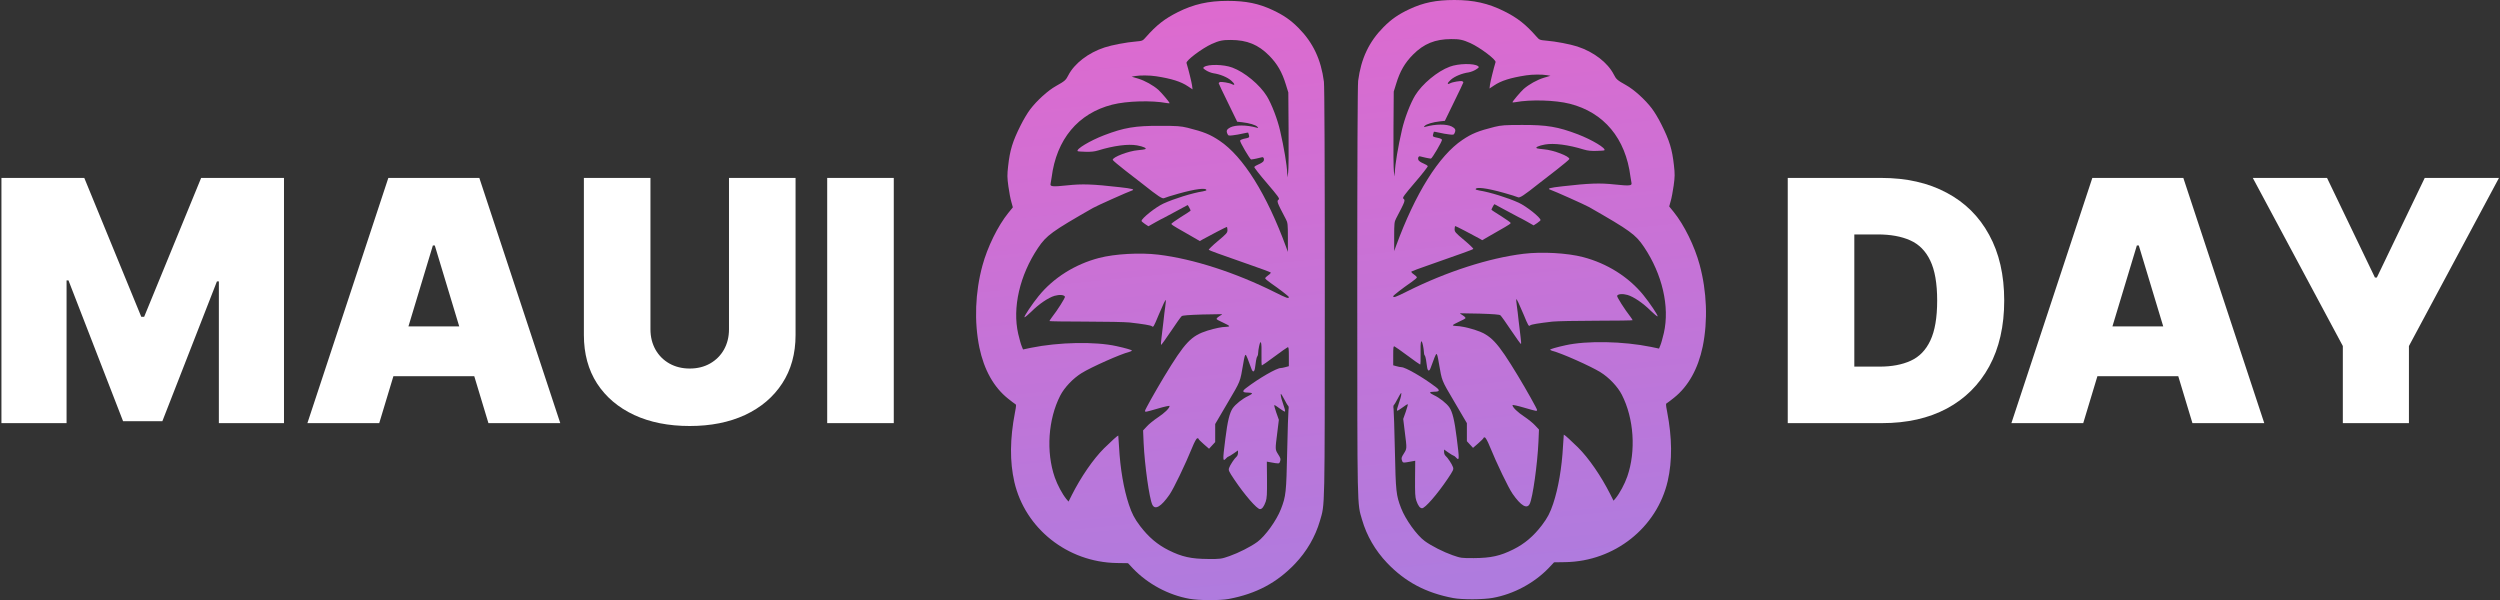
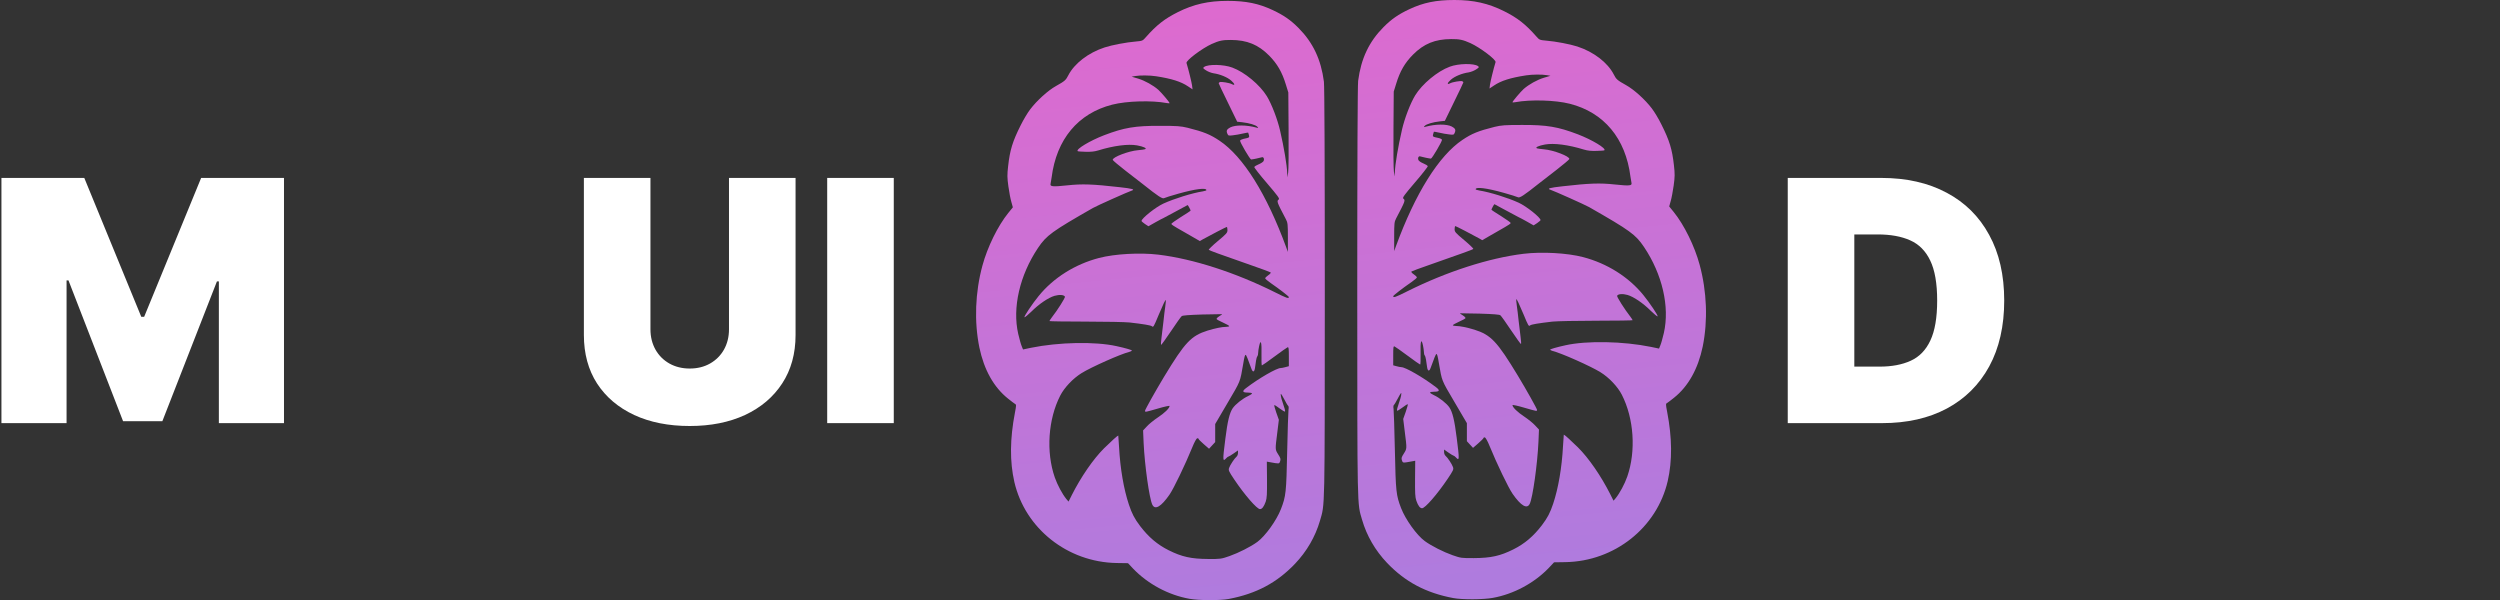
<svg xmlns="http://www.w3.org/2000/svg" width="1483" height="356" viewBox="0 0 1483 356" fill="none">
  <rect x="0" y="0" width="1483" height="356" fill="#333333" stroke="none" />
  <path d="M705.499 355.187C693.065 352.951 680.892 346.402 672.204 337.357L669.135 334.082L662.319 333.978C633.238 333.459 608.111 313.55 601.712 285.896C598.955 273.784 599.059 260.321 602.076 244.675C602.909 240.36 602.909 239.997 602.076 239.581C601.608 239.269 599.735 237.917 597.966 236.462C589.487 229.704 583.712 219.308 580.955 206.105C577.833 190.719 578.458 173.461 582.776 157.555C585.741 146.535 591.984 133.903 598.122 126.314L600.828 122.987L599.943 119.816C599.423 118.101 598.643 113.943 598.174 110.564C597.446 105.314 597.446 103.598 598.018 98.608C599.059 89.096 600.672 83.846 605.458 74.333C607.07 71.058 609.62 66.796 611.076 64.924C614.978 59.726 621.741 53.593 626.475 50.993C631.678 48.083 632.25 47.563 633.707 44.704C637.296 37.686 645.568 31.293 655.296 28.122C659.562 26.718 668.354 25.055 673.661 24.639C677.666 24.275 677.822 24.223 679.643 22.144C686.094 14.815 690.932 11.072 698.736 7.173C708.048 2.495 716.892 0.52 728.233 0.52C739.106 0.52 746.702 2.079 754.973 5.978C761.424 8.993 765.638 11.904 770.268 16.582C778.904 25.263 783.638 35.295 785.355 48.498C785.667 51.149 785.875 94.502 785.875 173.461C785.823 304.713 785.979 298.735 783.014 308.872C780.257 318.384 775.159 327.117 768.187 334.446C757.471 345.674 745.193 352.224 728.91 355.291C723.655 356.278 711.222 356.226 705.499 355.187ZM729.326 329.872C734.788 327.949 741.968 324.31 745.869 321.451C750.551 318.02 757.262 308.716 759.864 301.958C762.829 294.265 763.037 292.238 763.557 267.703C763.817 255.279 764.182 244.207 764.338 243.063C764.546 241.92 764.442 240.932 764.13 240.724C763.869 240.568 762.881 238.957 761.997 237.19C761.06 235.422 760.124 233.811 759.916 233.655C759.447 233.395 759.916 236.15 760.8 238.489C762.049 242.128 762.517 243.895 762.257 244.155C762.101 244.311 760.644 243.479 759.083 242.284C757.471 241.036 756.014 240.153 755.91 240.309C755.754 240.464 756.326 242.492 757.106 244.779L758.615 249.041L757.679 256.683C756.378 266.923 756.378 266.559 758.251 269.574C759.708 271.861 759.812 272.381 759.343 273.68C758.771 275.24 758.927 275.188 753.205 274.148L751.488 273.836L751.592 284.388C751.644 293.173 751.54 295.46 750.812 297.592C749.771 300.503 748.679 302.01 747.43 302.01C745.609 302.01 738.326 293.589 732.239 284.544C728.858 279.502 728.598 278.93 729.118 277.527C729.69 275.812 732.343 271.861 733.54 270.873C734.008 270.458 734.372 269.522 734.372 268.69V267.183L731.771 269.002C730.366 269.99 728.962 270.821 728.754 270.821C728.493 270.821 727.869 271.289 727.349 271.861C725.268 274.148 725.216 273.213 726.881 260.269C728.181 249.769 729.378 244.987 731.199 242.232C732.811 239.841 737.129 236.41 740.459 234.902C741.707 234.331 742.696 233.655 742.696 233.395C742.696 233.083 741.551 232.875 740.095 232.875C736.973 232.875 736.713 232.043 739.21 230.172C746.754 224.402 757.314 218.321 759.708 218.321C760.228 218.321 761.528 218.061 762.621 217.749L764.546 217.229V211.459C764.546 206.677 764.442 205.793 763.817 206.001C763.401 206.157 759.864 208.652 756.014 211.511C752.112 214.422 748.783 216.761 748.575 216.761C748.314 216.761 748.262 213.798 748.314 210.211C748.522 203.038 747.898 200.803 746.91 205.325C746.598 206.781 746.338 208.6 746.338 209.38C746.338 210.211 746.129 211.043 745.869 211.355C745.609 211.615 745.245 212.759 745.089 213.902C744.933 215.046 744.673 216.969 744.465 218.217C744.1 220.816 743.164 221.024 742.332 218.736C740.355 213.174 739.262 210.523 738.95 210.523C738.482 210.523 738.17 211.615 737.494 215.721C735.517 227.001 736.141 225.494 728.233 238.957L720.846 251.536V262.245L717.204 266.195L714.083 263.492C712.366 261.985 710.961 260.581 710.961 260.321C710.961 260.061 710.597 259.905 710.181 260.009C709.713 260.113 708.516 262.245 707.372 265.103C703.054 275.656 696.291 289.743 693.742 293.433C688.799 300.555 685.158 302.738 683.545 299.359C681.776 295.668 679.019 276.072 678.395 262.712L678.083 255.331L680.32 252.94C681.516 251.588 684.482 249.197 686.823 247.638C690.776 245.039 693.794 242.128 693.794 240.828C693.794 240.568 690.724 241.192 686.927 242.336C679.331 244.519 679.227 244.571 679.227 243.687C679.227 243.012 685.314 232.147 690.516 223.519C702.95 202.986 706.539 199.191 716.424 196.073C720.846 194.721 724.956 193.889 727.349 193.889C728.337 193.889 729.17 193.681 729.17 193.422C729.17 193.214 727.557 192.278 725.58 191.394C723.603 190.511 721.834 189.575 721.678 189.263C721.522 189.003 722.199 188.275 723.187 187.652C724.227 187.028 725.008 186.456 724.904 186.352C724.8 186.3 719.545 186.404 713.251 186.56C705.291 186.82 701.493 187.08 700.973 187.548C700.505 187.912 697.643 191.914 694.574 196.54C691.505 201.115 688.851 204.753 688.747 204.597C688.591 204.442 688.695 202.518 689.008 200.283C689.32 198.048 689.84 193.785 690.152 190.771C690.464 187.756 690.932 183.701 691.245 181.726C691.505 179.751 691.661 178.087 691.557 177.983C691.297 177.723 689.944 180.582 687.291 186.872C684.325 194.045 684.169 194.253 683.285 193.526C682.609 192.954 678.551 192.278 670.071 191.29C667.47 191.03 655.712 190.771 643.903 190.771C632.146 190.771 622.521 190.615 622.521 190.459C622.521 190.303 623.198 189.263 623.978 188.223C627.256 184.065 631.938 176.632 631.73 176.008C631.261 174.864 628.452 174.656 625.539 175.488C621.897 176.58 616.383 180.27 611.753 184.897C609.672 186.924 607.851 188.431 607.695 188.171C607.383 187.652 612.325 180.27 616.123 175.592C624.863 164.832 637.608 156.775 651.915 153.032C661.227 150.589 676.314 149.757 687.135 151.057C707.788 153.552 732.967 161.713 756.274 173.357C763.193 176.84 764.546 177.307 764.546 176.216C764.546 175.8 758.927 171.434 753.777 167.899C751.956 166.651 750.499 165.352 750.499 165.092C750.499 164.78 751.332 163.948 752.32 163.273C753.361 162.597 753.985 161.817 753.777 161.609C753.569 161.401 748.679 159.582 742.956 157.607C722.719 150.537 717.464 148.614 717.048 148.198C716.84 147.99 719.233 145.651 722.407 143C727.661 138.634 728.129 138.062 728.129 136.45C728.129 135.463 727.921 134.631 727.713 134.631C727.349 134.631 718.245 139.361 713.615 141.908L711.742 143L706.8 140.141C704.094 138.53 700.297 136.346 698.372 135.307C696.395 134.215 694.834 133.124 694.834 132.812C694.834 132.552 697.435 130.68 700.557 128.705C703.73 126.782 706.279 125.066 706.279 124.911C706.279 124.547 704.719 121.636 704.511 121.636C704.407 121.636 701.129 123.403 697.279 125.534C693.378 127.666 690.1 129.433 689.996 129.433C689.84 129.433 687.811 130.524 685.47 131.824L681.256 134.215L679.175 132.864C678.083 132.084 677.146 131.304 677.146 131.096C677.146 129.537 685.574 122.831 690.152 120.752C696.499 117.841 707.216 114.514 713.459 113.527C714.655 113.319 715.644 113.007 715.644 112.799C715.644 111.239 709.037 112.071 699.048 114.878C694.938 116.022 691.14 117.217 690.568 117.529C689.528 118.101 687.083 116.49 678.187 109.42C676.314 107.965 671.528 104.222 667.522 101.155C663.516 98.036 660.187 95.229 660.082 94.865C659.718 93.306 669.395 89.563 675.065 89.096C676.938 88.94 678.811 88.68 679.227 88.524C680.684 88.056 678.291 86.912 674.493 86.237C669.239 85.301 660.655 86.393 651.395 89.251C649.21 89.927 646.973 90.135 643.903 90.031C641.458 89.979 639.377 89.823 639.273 89.667C638.129 88.524 646.504 83.482 654.984 80.207C666.846 75.684 673.401 74.593 688.071 74.645C698.372 74.645 700.349 74.801 704.459 75.788C714.031 78.18 717.881 79.739 723.447 83.482C737.441 92.838 751.436 115.19 762.933 146.587L763.974 149.446V140.869C763.974 133.072 763.869 132.084 762.829 130.109C757.367 119.712 757.21 119.297 758.563 118.309C759.187 117.841 758.043 116.23 751.592 108.692C747.326 103.754 743.944 99.388 744.048 99.076C744.205 98.712 745.349 97.984 746.65 97.465C747.95 96.945 749.199 96.113 749.511 95.593C750.187 94.346 749.511 92.89 748.47 93.306C747.638 93.618 742.904 94.606 742.176 94.606C741.499 94.606 735.361 84.105 735.621 83.43C735.725 83.066 736.661 82.598 737.598 82.39C741.135 81.662 741.239 81.61 740.875 80.155C740.667 79.375 740.459 78.699 740.407 78.647C740.355 78.595 738.898 78.855 737.233 79.219C735.517 79.635 732.863 80.103 731.355 80.259C728.806 80.571 728.598 80.519 728.077 79.323C727.297 77.608 727.713 76.672 729.794 75.581C732.863 74.021 739.366 74.073 745.297 75.684C746.494 76.048 746.546 75.996 745.869 75.217C745.037 74.177 741.083 72.981 736.869 72.514L733.904 72.202L728.441 60.974C725.424 54.84 722.927 49.59 722.927 49.382C722.927 49.174 723.239 48.862 723.603 48.706C724.488 48.342 729.378 49.174 730.73 49.902C732.811 50.993 732.603 49.798 730.366 47.823C728.077 45.795 723.759 44.028 719.805 43.456C718.505 43.248 716.528 42.468 715.436 41.741C713.511 40.493 713.459 40.337 714.291 39.714C716.684 37.998 725.892 38.154 730.991 40.077C738.326 42.78 747.378 50.318 751.54 57.127C754.401 61.858 757.783 70.694 759.343 77.452C761.684 87.588 763.453 98.192 763.557 102.611L763.609 105.262L764.13 102.403C764.39 100.791 764.494 89.615 764.39 77.192L764.234 54.84L762.777 50.162C760.54 42.78 757.627 37.79 752.84 32.956C746.39 26.458 739.731 23.755 730.21 23.703C725.268 23.651 723.187 24.119 718.765 26.095C713.042 28.694 703.418 35.919 703.834 37.374C705.083 41.481 706.8 48.55 707.112 50.578L707.424 53.021L704.771 51.253C700.557 48.394 694.886 46.627 685.73 45.224C682.088 44.652 676.21 44.6 673.296 45.12L671.268 45.483L675.117 46.627C679.123 47.823 684.065 50.578 687.187 53.333C689.008 54.996 693.794 60.61 693.794 61.182C693.794 61.338 693.013 61.286 692.077 61.13C683.181 59.466 668.406 59.882 659.822 62.065C639.533 67.212 626.683 82.598 623.822 105.262C623.614 106.717 623.354 108.381 623.198 109.004C622.782 110.72 624.342 110.876 633.238 109.94C641.926 109.004 648.169 109.212 664.14 111.032C671.684 111.863 673.505 112.383 671.372 113.059C669.343 113.683 650.51 122.104 648.273 123.403C624.03 137.282 620.805 139.569 615.758 147.054C604.886 163.273 600.463 182.506 604.001 198.048C604.729 201.063 605.614 204.338 606.082 205.377L606.862 207.301L611.544 206.313C628.088 202.934 649.73 202.518 662.319 205.325C667.782 206.521 671.424 207.612 671.424 207.924C671.424 208.132 670.799 208.496 670.019 208.704C664.869 209.952 647.389 217.749 641.666 221.283C636.516 224.454 631.365 229.912 628.92 234.695C621.741 248.729 620.441 268.066 625.695 283.193C627.256 287.663 630.169 293.069 632.562 296.032L633.863 297.54L635.787 293.693C641.25 282.881 648.533 272.277 654.984 265.883C659.146 261.777 662.944 258.346 663.36 258.346C663.412 258.346 663.62 261.465 663.828 265.259C664.504 277.891 666.585 290.106 669.655 299.307C671.476 304.765 672.984 307.624 676.314 312.042C681.308 318.592 686.562 323.062 693.221 326.389C701.025 330.288 706.539 331.535 716.684 331.587C723.967 331.639 724.384 331.587 729.326 329.872Z" fill="url(#paint0_linear_658_57)" />
  <path d="M885.501 354.667C897.935 352.432 910.108 345.882 918.796 336.837L921.865 333.563L928.681 333.459C957.762 332.939 982.889 313.03 989.288 285.376C992.045 273.265 991.941 259.801 988.924 244.155C988.091 239.841 988.091 239.477 988.924 239.061C989.392 238.749 991.265 237.398 993.034 235.942C1001.51 229.185 1007.29 218.788 1010.05 205.585C1013.17 190.199 1012.54 172.941 1008.22 157.035C1005.26 146.015 999.016 133.383 992.878 125.794L990.172 122.467L991.057 119.297C991.577 117.581 992.357 113.423 992.826 110.044C993.554 104.794 993.554 103.078 992.982 98.088C991.941 88.576 990.328 83.326 985.542 73.813C983.93 70.538 981.38 66.276 979.924 64.404C976.022 59.206 969.259 53.073 964.525 50.474C959.322 47.563 958.75 47.043 957.294 44.184C953.704 37.166 945.432 30.773 935.704 27.602C931.438 26.198 922.646 24.535 917.339 24.119C913.334 23.755 913.178 23.703 911.357 21.624C904.906 14.295 900.068 10.552 892.264 6.654C882.952 1.975 874.108 0 862.767 0C851.894 0 844.298 1.559 836.027 5.458C829.576 8.473 825.362 11.384 820.732 16.062C812.096 24.743 807.362 34.775 805.645 47.978C805.333 50.63 805.125 93.982 805.125 172.941C805.177 304.193 805.021 298.215 807.986 308.352C810.743 317.864 815.841 326.597 822.813 333.926C833.529 345.154 845.807 351.704 862.09 354.771C867.345 355.758 879.778 355.706 885.501 354.667ZM861.674 329.352C856.212 327.429 849.033 323.79 845.131 320.931C840.449 317.5 833.738 308.196 831.136 301.438C828.171 293.745 827.963 291.718 827.443 267.183C827.183 254.759 826.818 243.687 826.662 242.544C826.454 241.4 826.558 240.412 826.87 240.205C827.131 240.049 828.119 238.437 829.003 236.67C829.94 234.902 830.876 233.291 831.084 233.135C831.553 232.875 831.084 235.63 830.2 237.969C828.951 241.608 828.483 243.375 828.743 243.635C828.899 243.791 830.356 242.96 831.917 241.764C833.529 240.516 834.986 239.633 835.09 239.789C835.246 239.945 834.674 241.972 833.894 244.259L832.385 248.521L833.321 256.163C834.622 266.403 834.622 266.039 832.749 269.054C831.292 271.341 831.188 271.861 831.657 273.161C832.229 274.72 832.073 274.668 837.795 273.628L839.512 273.316L839.408 283.869C839.356 292.653 839.46 294.941 840.188 297.072C841.229 299.983 842.321 301.49 843.57 301.49C845.391 301.49 852.674 293.069 858.761 284.025C862.142 278.982 862.403 278.411 861.882 277.007C861.31 275.292 858.657 271.341 857.46 270.354C856.992 269.938 856.628 269.002 856.628 268.17V266.663L859.229 268.482C860.634 269.47 862.038 270.302 862.246 270.302C862.507 270.302 863.131 270.769 863.651 271.341C865.732 273.628 865.784 272.693 864.119 259.749C862.819 249.249 861.622 244.467 859.801 241.712C858.189 239.321 853.871 235.89 850.541 234.383C849.293 233.811 848.304 233.135 848.304 232.875C848.304 232.563 849.449 232.355 850.905 232.355C854.027 232.355 854.287 231.524 851.79 229.652C844.246 223.882 833.686 217.801 831.292 217.801C830.772 217.801 829.472 217.541 828.379 217.229L826.454 216.709V210.939C826.454 206.157 826.558 205.273 827.183 205.481C827.599 205.637 831.136 208.132 834.986 210.991C838.888 213.902 842.217 216.241 842.425 216.241C842.686 216.241 842.738 213.278 842.686 209.692C842.478 202.518 843.102 200.283 844.09 204.805C844.402 206.261 844.662 208.08 844.662 208.86C844.662 209.692 844.871 210.523 845.131 210.835C845.391 211.095 845.755 212.239 845.911 213.382C846.067 214.526 846.327 216.449 846.535 217.697C846.9 220.296 847.836 220.504 848.668 218.217C850.645 212.655 851.738 210.004 852.05 210.004C852.518 210.004 852.83 211.095 853.507 215.202C855.483 226.482 854.859 224.974 862.767 238.437L870.154 251.017V261.725L873.796 265.675L876.917 262.972C878.634 261.465 880.039 260.061 880.039 259.801C880.039 259.541 880.403 259.386 880.819 259.49C881.287 259.593 882.484 261.725 883.628 264.584C887.946 275.136 894.709 289.223 897.258 292.913C902.201 300.035 905.842 302.218 907.455 298.839C909.224 295.149 911.981 275.552 912.605 262.193L912.917 254.811L910.68 252.42C909.484 251.069 906.518 248.677 904.177 247.118C900.224 244.519 897.206 241.608 897.206 240.309C897.206 240.049 900.276 240.672 904.073 241.816C911.669 243.999 911.773 244.051 911.773 243.167C911.773 242.492 905.686 231.628 900.484 222.999C888.05 202.466 884.461 198.672 874.576 195.553C870.154 194.201 866.044 193.37 863.651 193.37C862.663 193.37 861.83 193.162 861.83 192.902C861.83 192.694 863.443 191.758 865.42 190.875C867.397 189.991 869.166 189.055 869.322 188.743C869.478 188.483 868.801 187.756 867.813 187.132C866.773 186.508 865.992 185.936 866.096 185.832C866.2 185.78 871.455 185.884 877.749 186.04C885.709 186.3 889.507 186.56 890.027 187.028C890.495 187.392 893.357 191.394 896.426 196.021C899.495 200.595 902.149 204.234 902.253 204.078C902.409 203.922 902.305 201.998 901.992 199.763C901.68 197.528 901.16 193.266 900.848 190.251C900.536 187.236 900.068 183.181 899.755 181.206C899.495 179.231 899.339 177.567 899.443 177.463C899.703 177.203 901.056 180.062 903.709 186.352C906.675 193.526 906.831 193.733 907.715 193.006C908.391 192.434 912.449 191.758 920.929 190.771C923.53 190.511 935.288 190.251 947.097 190.251C958.854 190.251 968.479 190.095 968.479 189.939C968.479 189.783 967.802 188.743 967.022 187.704C963.744 183.545 959.062 176.112 959.27 175.488C959.739 174.345 962.548 174.137 965.461 174.968C969.103 176.06 974.617 179.751 979.247 184.377C981.328 186.404 983.149 187.912 983.305 187.652C983.617 187.132 978.675 179.751 974.877 175.072C966.137 164.312 953.392 156.255 939.085 152.512C929.773 150.069 914.686 149.238 903.865 150.537C883.212 153.032 858.033 161.193 834.726 172.837C827.807 176.32 826.454 176.788 826.454 175.696C826.454 175.28 832.073 170.914 837.223 167.379C839.044 166.132 840.501 164.832 840.501 164.572C840.501 164.26 839.668 163.428 838.68 162.753C837.639 162.077 837.015 161.297 837.223 161.089C837.431 160.881 842.321 159.062 848.044 157.087C868.281 150.017 873.536 148.094 873.952 147.678C874.16 147.47 871.767 145.131 868.593 142.48C863.339 138.114 862.871 137.542 862.871 135.931C862.871 134.943 863.079 134.111 863.287 134.111C863.651 134.111 872.755 138.841 877.385 141.389L879.258 142.48L884.2 139.621C886.906 138.01 890.703 135.827 892.628 134.787C894.605 133.695 896.166 132.604 896.166 132.292C896.166 132.032 893.565 130.161 890.443 128.185C887.27 126.262 884.721 124.547 884.721 124.391C884.721 124.027 886.281 121.116 886.489 121.116C886.593 121.116 889.871 122.883 893.721 125.014C897.622 127.146 900.9 128.913 901.004 128.913C901.16 128.913 903.189 130.005 905.53 131.304L909.744 133.695L911.825 132.344C912.917 131.564 913.854 130.784 913.854 130.576C913.854 129.017 905.426 122.311 900.848 120.232C894.501 117.321 883.784 113.994 877.541 113.007C876.345 112.799 875.356 112.487 875.356 112.279C875.356 110.72 881.963 111.551 891.952 114.358C896.062 115.502 899.86 116.698 900.432 117.009C901.472 117.581 903.917 115.97 912.813 108.9C914.686 107.445 919.472 103.702 923.478 100.635C927.484 97.516 930.813 94.71 930.918 94.346C931.282 92.786 921.605 89.044 915.935 88.576C914.062 88.42 912.189 88.16 911.773 88.004C910.316 87.536 912.709 86.392 916.507 85.717C921.761 84.781 930.345 85.873 939.605 88.732C941.79 89.407 944.027 89.615 947.097 89.511C949.542 89.459 951.623 89.303 951.727 89.147C952.872 88.004 944.496 82.962 936.016 79.687C924.155 75.165 917.6 74.073 902.929 74.125C892.628 74.125 890.651 74.281 886.541 75.269C876.969 77.66 873.119 79.219 867.553 82.962C853.559 92.318 839.564 114.67 828.067 146.067L827.026 148.926V140.349C827.026 132.552 827.131 131.564 828.171 129.589C833.633 119.193 833.79 118.777 832.437 117.789C831.813 117.321 832.957 115.71 839.408 108.173C843.674 103.234 847.056 98.868 846.952 98.556C846.795 98.192 845.651 97.465 844.35 96.945C843.05 96.425 841.801 95.593 841.489 95.073C840.813 93.826 841.489 92.37 842.53 92.786C843.362 93.098 848.096 94.086 848.824 94.086C849.501 94.086 855.639 83.586 855.379 82.91C855.275 82.546 854.339 82.078 853.402 81.87C849.865 81.142 849.761 81.091 850.125 79.635C850.333 78.855 850.541 78.18 850.593 78.127C850.645 78.076 852.102 78.335 853.767 78.699C855.483 79.115 858.137 79.583 859.645 79.739C862.194 80.051 862.403 79.999 862.923 78.803C863.703 77.088 863.287 76.152 861.206 75.061C858.137 73.501 851.634 73.553 845.703 75.165C844.506 75.528 844.454 75.477 845.131 74.697C845.963 73.657 849.917 72.462 854.131 71.994L857.096 71.682L862.559 60.454C865.576 54.32 868.073 49.07 868.073 48.862C868.073 48.654 867.761 48.342 867.397 48.187C866.512 47.823 861.622 48.654 860.27 49.382C858.189 50.474 858.397 49.278 860.634 47.303C862.923 45.276 867.241 43.508 871.195 42.936C872.495 42.728 874.472 41.949 875.564 41.221C877.489 39.973 877.541 39.818 876.709 39.194C874.316 37.478 865.108 37.634 860.009 39.558C852.674 42.261 843.622 49.798 839.46 56.607C836.599 61.338 833.217 70.174 831.657 76.932C829.316 87.068 827.547 97.672 827.443 102.091L827.391 104.742L826.87 101.883C826.61 100.271 826.506 89.096 826.61 76.672L826.766 54.32L828.223 49.642C830.46 42.261 833.373 37.27 838.16 32.436C844.61 25.939 851.269 23.235 860.79 23.184C865.732 23.132 867.813 23.599 872.235 25.575C877.958 28.174 887.582 35.399 887.166 36.855C885.917 40.961 884.2 48.031 883.888 50.058L883.576 52.501L886.229 50.733C890.443 47.875 896.114 46.107 905.27 44.704C908.912 44.132 914.79 44.08 917.704 44.6L919.732 44.964L915.883 46.107C911.877 47.303 906.935 50.058 903.813 52.813C901.992 54.476 897.206 60.09 897.206 60.662C897.206 60.818 897.987 60.766 898.923 60.61C907.819 58.947 922.594 59.362 931.178 61.546C951.467 66.692 964.317 82.078 967.178 104.742C967.386 106.197 967.646 107.861 967.802 108.485C968.218 110.2 966.658 110.356 957.762 109.42C949.074 108.484 942.831 108.692 926.86 110.512C919.316 111.343 917.495 111.863 919.628 112.539C921.657 113.163 940.49 121.584 942.727 122.883C966.97 136.762 970.195 139.049 975.242 146.535C986.115 162.753 990.537 181.986 986.999 197.528C986.271 200.543 985.386 203.818 984.918 204.857L984.138 206.781L979.456 205.793C962.912 202.414 941.27 201.998 928.681 204.805C923.218 206.001 919.576 207.093 919.576 207.404C919.576 207.612 920.201 207.976 920.981 208.184C926.131 209.432 943.611 217.229 949.334 220.764C954.484 223.934 959.635 229.392 962.08 234.175C969.259 248.21 970.559 267.547 965.305 282.673C963.744 287.143 960.831 292.549 958.438 295.512L957.137 297.02L955.213 293.173C949.75 282.361 942.467 271.757 936.016 265.363C931.854 261.257 928.056 257.826 927.64 257.826C927.588 257.826 927.38 260.945 927.172 264.74C926.496 277.371 924.415 289.587 921.345 298.787C919.524 304.245 918.016 307.104 914.686 311.523C909.692 318.072 904.438 322.543 897.779 325.869C889.975 329.768 884.461 331.015 874.316 331.067C867.033 331.119 866.616 331.067 861.674 329.352Z" fill="url(#paint1_linear_658_57)" />
  <path d="M0.852 105.545H49.999L83.806 187.932H85.511L119.317 105.545H168.465V251H129.829V166.909H128.692L96.306 249.864H73.011L40.624 166.341H39.488V251H0.852V105.545Z" fill="white" />
-   <path d="M224.964 251H182.35L230.362 105.545H284.339L332.35 251H289.737L257.918 145.602H256.782L224.964 251ZM217.009 193.614H297.123V223.159H217.009V193.614Z" fill="white" />
  <path d="M432.439 105.545H471.928V198.727C471.928 209.807 469.276 219.395 463.973 227.491C458.717 235.541 451.378 241.767 441.956 246.17C432.534 250.527 421.596 252.705 409.143 252.705C396.596 252.705 385.611 250.527 376.189 246.17C366.767 241.767 359.428 235.541 354.172 227.491C348.964 219.395 346.359 209.807 346.359 198.727V105.545H385.848V195.318C385.848 199.816 386.842 203.841 388.831 207.392C390.82 210.896 393.566 213.642 397.07 215.631C400.621 217.619 404.645 218.614 409.143 218.614C413.689 218.614 417.714 217.619 421.217 215.631C424.721 213.642 427.467 210.896 429.456 207.392C431.445 203.841 432.439 199.816 432.439 195.318V105.545Z" fill="white" />
  <path d="M530.184 105.545V251H490.695V105.545H530.184Z" fill="white" />
  <path d="M1116.46 251H1060.49V105.545H1115.89C1130.85 105.545 1143.78 108.457 1154.67 114.281C1165.61 120.058 1174.03 128.391 1179.95 139.281C1185.92 150.124 1188.9 163.121 1188.9 178.273C1188.9 193.424 1185.94 206.445 1180.02 217.335C1174.1 228.178 1165.72 236.511 1154.88 242.335C1144.04 248.112 1131.23 251 1116.46 251ZM1099.98 217.477H1115.04C1122.23 217.477 1128.37 216.317 1133.43 213.997C1138.55 211.677 1142.43 207.676 1145.08 201.994C1147.78 196.312 1149.13 188.405 1149.13 178.273C1149.13 168.14 1147.76 160.233 1145.01 154.551C1142.31 148.869 1138.33 144.868 1133.08 142.548C1127.87 140.228 1121.48 139.068 1113.9 139.068H1099.98V217.477Z" fill="white" />
-   <path d="M1235.78 251H1193.16L1241.17 105.545H1295.15L1343.16 251H1300.55L1268.73 145.602H1267.59L1235.78 251ZM1227.82 193.614H1307.94V223.159H1227.82V193.614Z" fill="white" />
-   <path d="M1336.36 105.545H1380.4L1408.81 164.636H1409.94L1438.35 105.545H1482.39L1428.98 205.261V251H1389.77V205.261L1336.36 105.545Z" fill="white" />
  <defs>
    <linearGradient id="paint0_linear_658_57" x1="329.546" y1="1.89561e-06" x2="368.324" y2="392.848" gradientUnits="userSpaceOnUse">
      <stop stop-color="#E368CD" />
      <stop offset="1" stop-color="#AF7BDE" />
    </linearGradient>
    <linearGradient id="paint1_linear_658_57" x1="329.546" y1="1.89561e-06" x2="368.324" y2="392.848" gradientUnits="userSpaceOnUse">
      <stop stop-color="#E368CD" />
      <stop offset="1" stop-color="#AF7BDE" />
    </linearGradient>
  </defs>
</svg>